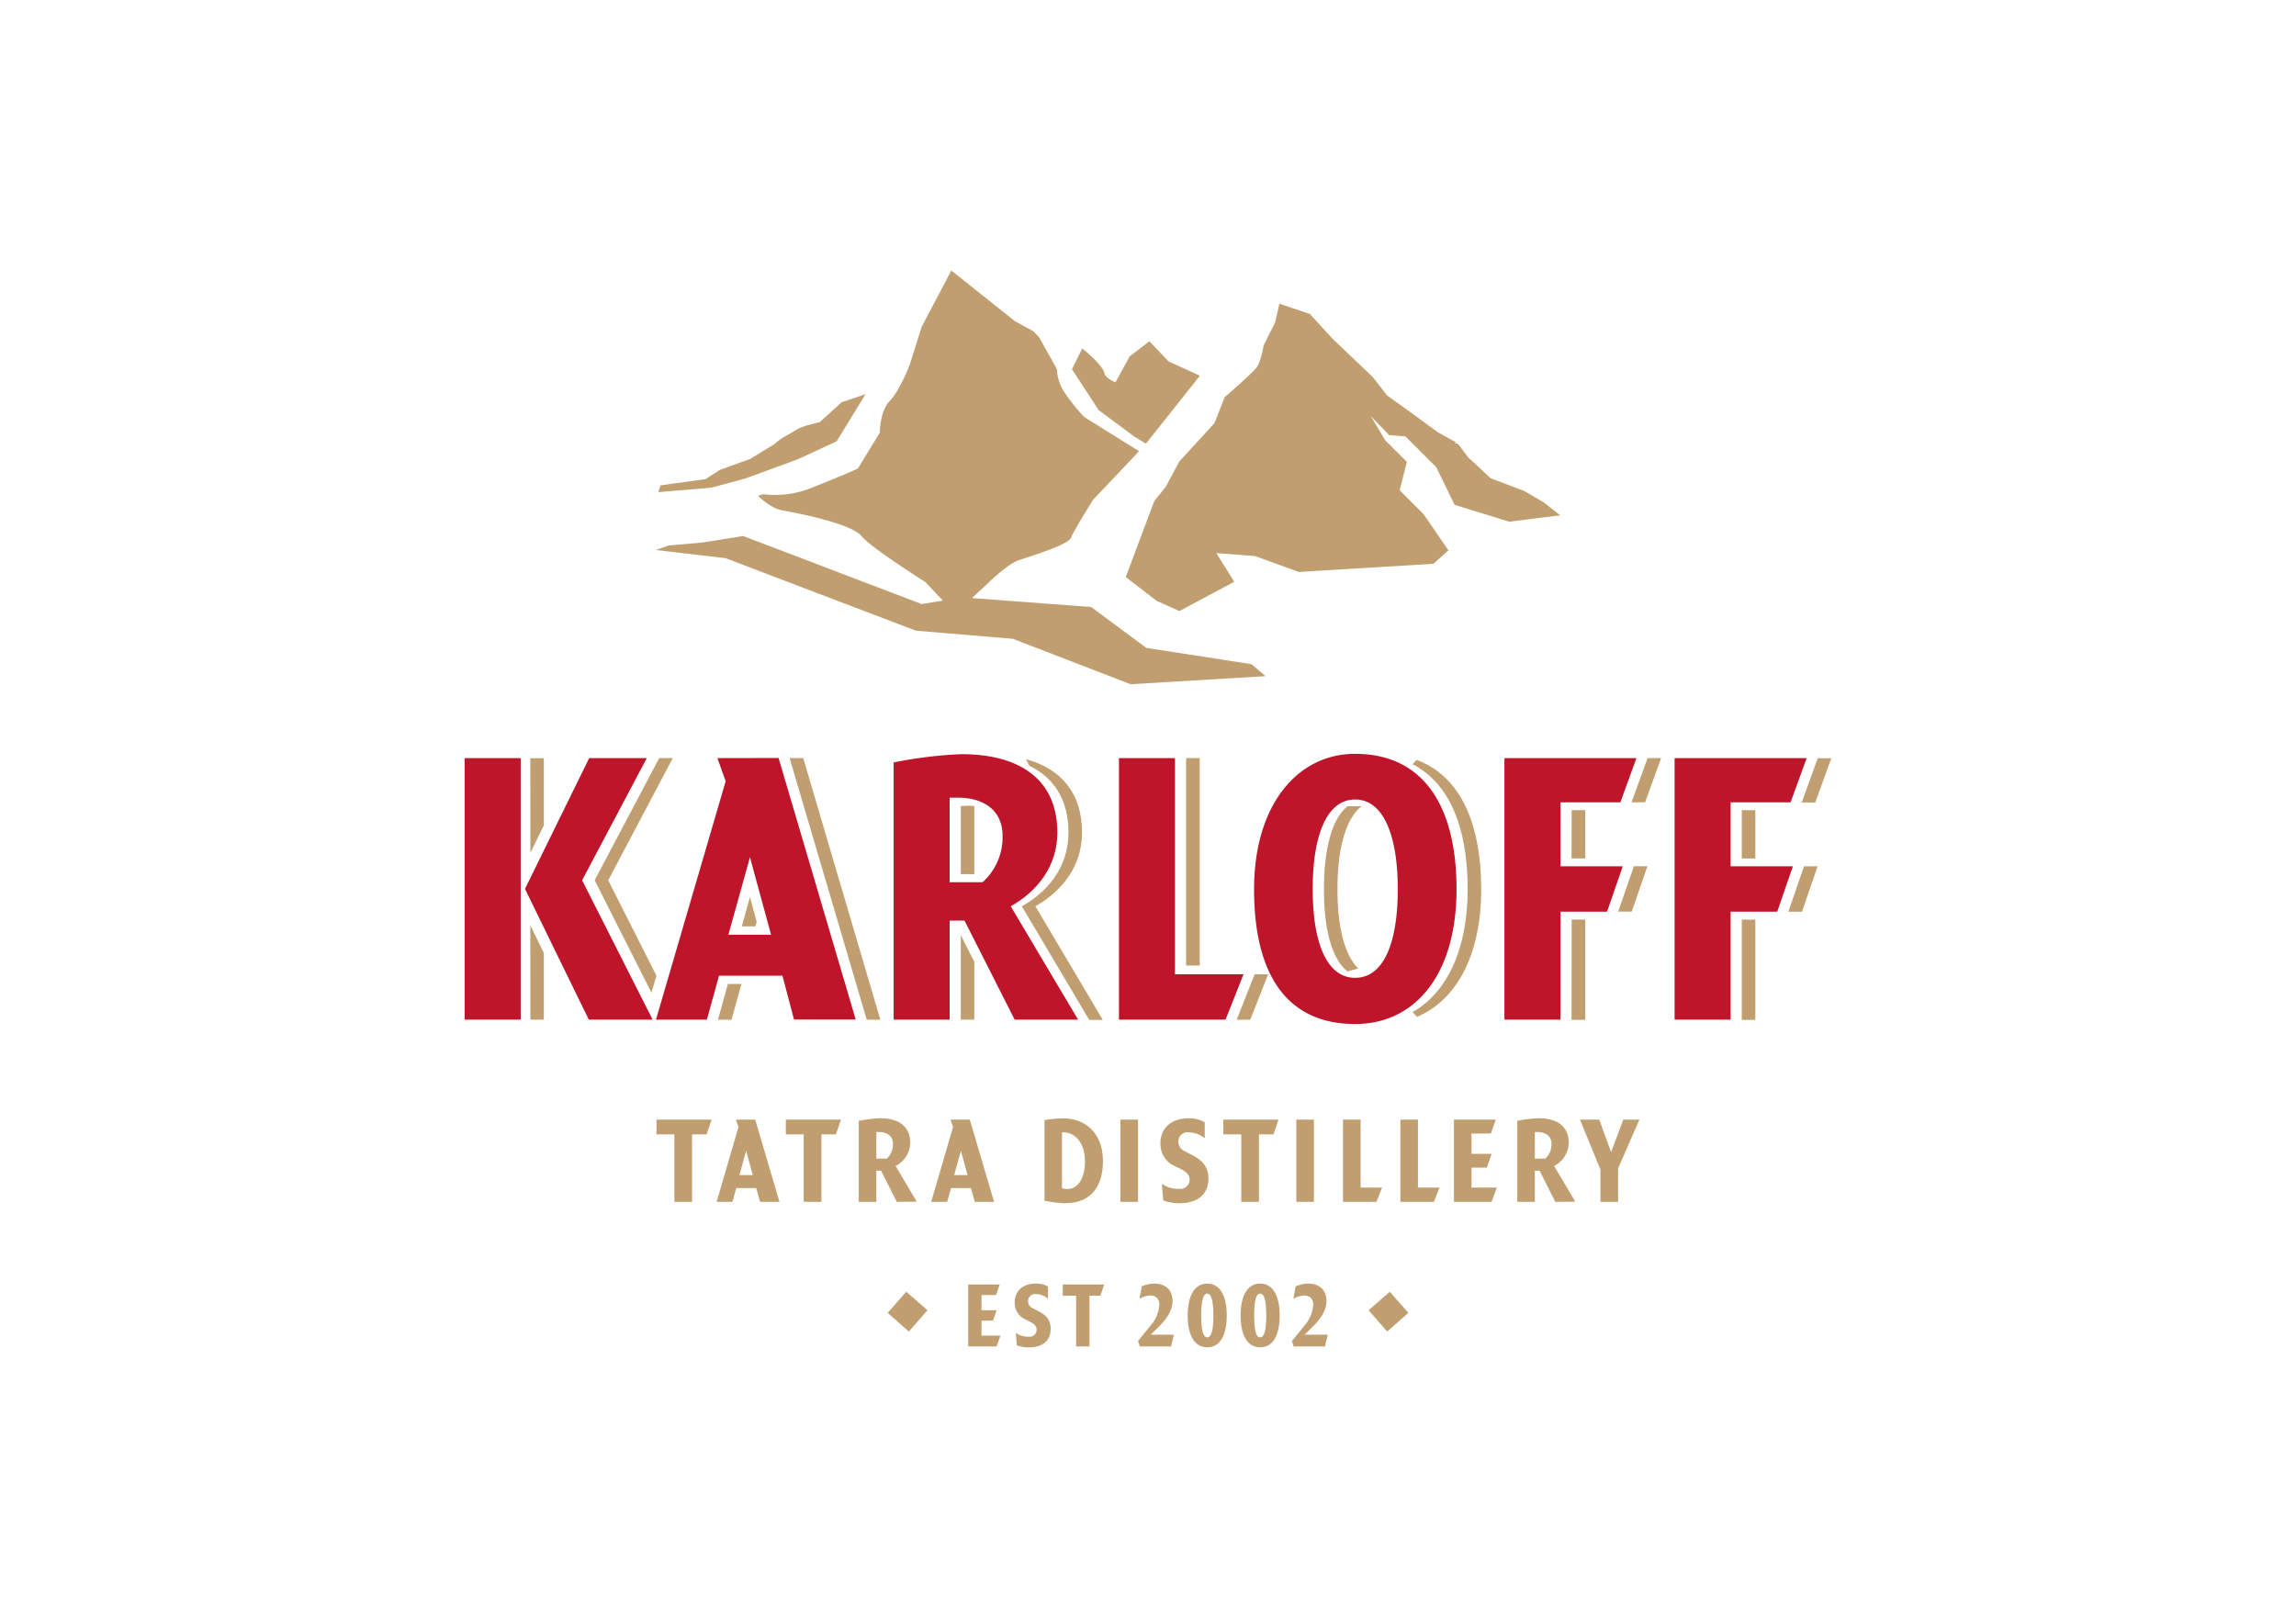
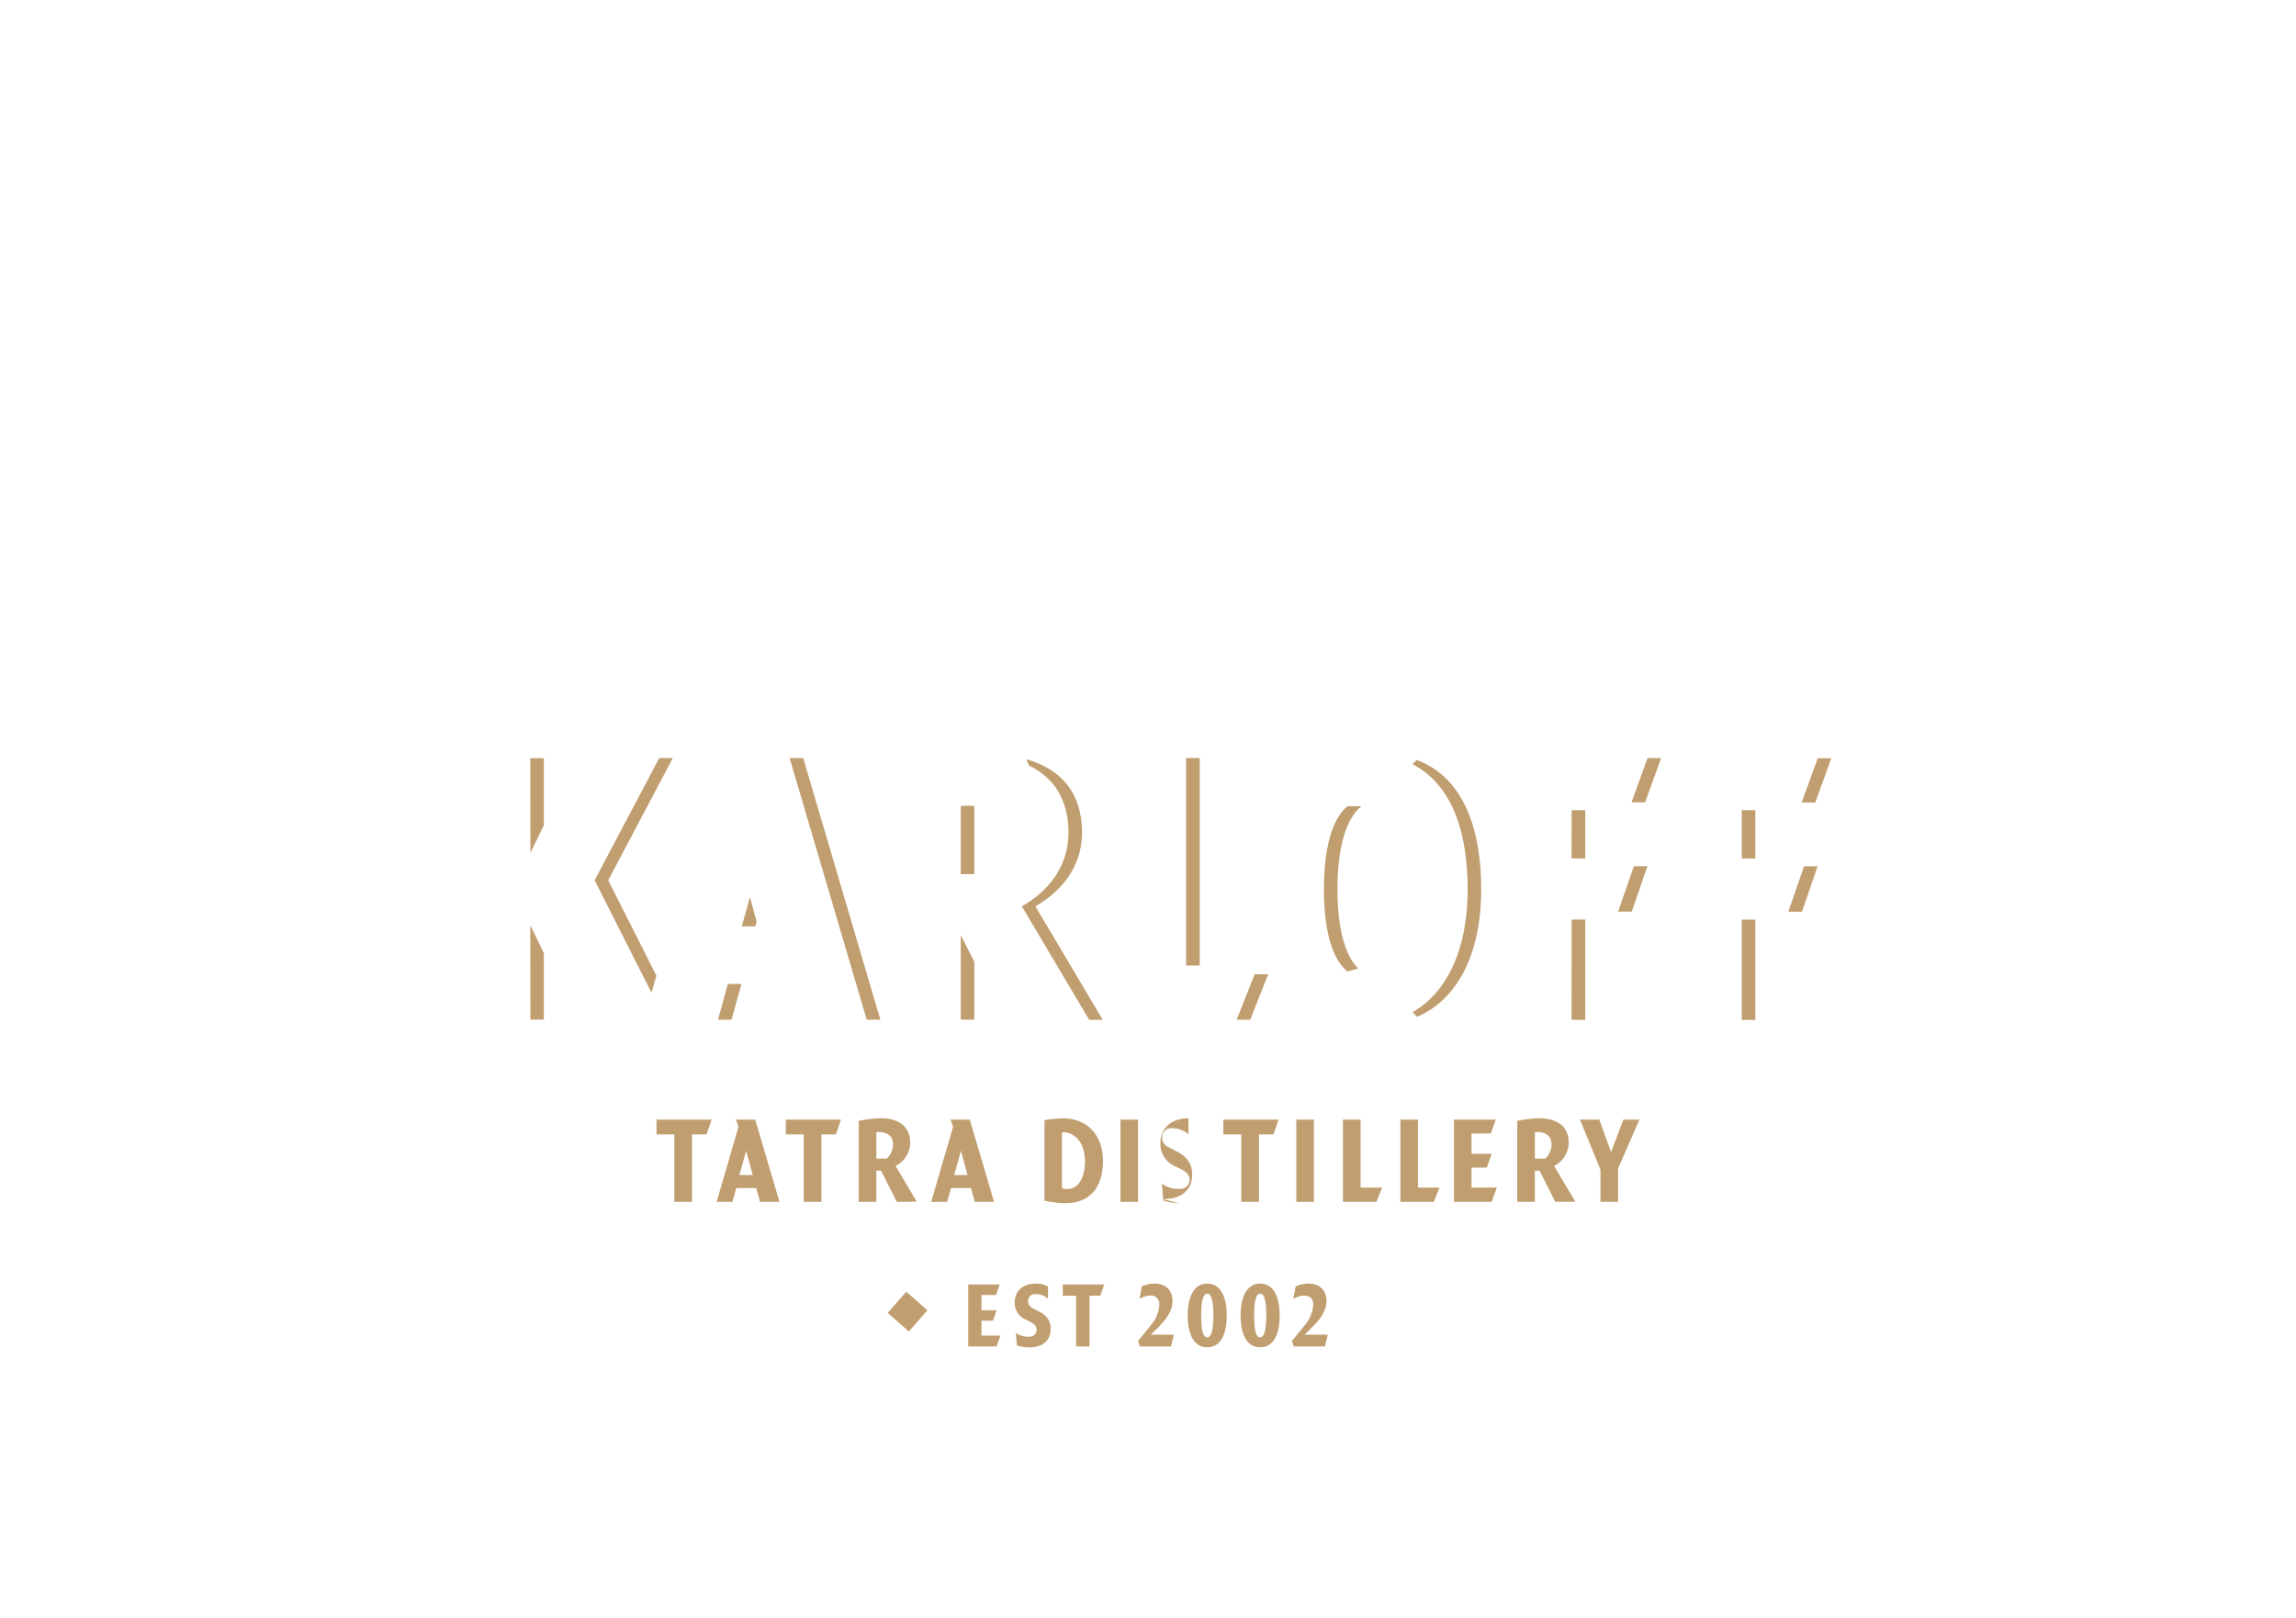
<svg xmlns="http://www.w3.org/2000/svg" id="Vrstva_1" data-name="Vrstva 1" viewBox="0 0 595.28 419.53">
  <defs>
    <style>
      .cls-1 {
        fill: #be152b;
      }

      .cls-2 {
        fill: #c19e70;
      }
    </style>
  </defs>
  <title>loga_stock_2025</title>
  <g>
-     <path class="cls-1" d="M186,196.58l2.14,6L170.07,264.4h13.2L186.42,253h16.44l3,11.37h16l-20-67.82Zm2.85,45.8,5.59-20.11,5.47,20.11Zm85.28-26.51c0-13.7-9.65-20.31-24.87-20.31a112.61,112.61,0,0,0-17.57,2.14v66.7h14.52V238.72h3.86l13,25.68h16.45L262.05,235C268.25,231.51,274.13,225.22,274.13,215.87Zm-19.39,12.9h-8.53V206.84h2.23c6.4,0,11.49,3.15,11.49,9.85A15.63,15.63,0,0,1,254.74,228.77Zm49.89-32.19H290.11V264.4h27.63l4.67-11.77H304.63Zm46.71-1.11c-15,0-26.2,13.29-26.2,35.12,0,22.44,8.73,34.94,26.2,34.94,15.63,0,26.29-12.9,26.29-34.94C377.63,208.36,368.6,195.47,351.34,195.47Zm0,58.08c-7.41,0-11-9.24-11-23s3.56-23.24,11-23.24,11.06,9.54,11.06,23.24S358.86,253.55,351.34,253.55Zm68.77-45.5,4.17-11.47H390.05V264.4h14.53v-28h12.08l4.07-11.77H404.58V208.05Zm28.59,0h15.54l4.17-11.47H434.17V264.4H448.7v-28h12.08l4.06-11.77H448.7ZM120.47,264.4H135V196.58H120.47Zm47.22-67.82H152.76l-16.65,33.91,16.55,33.91h16.55l-18.28-36.14Z" />
    <polygon class="cls-2" points="183.2 294.15 179.43 294.15 179.43 311.64 174.84 311.64 174.84 294.15 170.21 294.15 170.21 290.32 184.5 290.32 183.2 294.15" />
    <path class="cls-2" d="M197.06,311.64l-1-3.57h-5.17l-1,3.57H185.8l5.67-19.44-.67-1.88h5l6.29,21.32Zm-3.61-13.24-1.75,6.31h3.47Z" />
    <polygon class="cls-2" points="216.73 294.15 212.96 294.15 212.96 311.64 208.37 311.64 208.37 294.15 203.74 294.15 203.74 290.32 218.03 290.32 216.73 294.15" />
    <path class="cls-2" d="M232.51,311.64l-4.08-8.08h-1.22v8.08h-4.56v-21a35,35,0,0,1,5.52-.68c4.79,0,7.82,2.08,7.82,6.38a6.86,6.86,0,0,1-3.79,6l5.48,9.25Zm-4.59-18.1h-.71v6.9h2.68a4.91,4.91,0,0,0,1.63-3.8C231.52,294.53,229.93,293.54,227.92,293.54Z" />
    <path class="cls-2" d="M252.74,311.64l-1-3.57h-5.17l-1,3.57h-4.14l5.67-19.44-.67-1.88h5l6.3,21.32Zm-3.6-13.24-1.76,6.31h3.48Z" />
    <path class="cls-2" d="M276.32,312a27.52,27.52,0,0,1-5.52-.67V290.45a31.07,31.07,0,0,1,4.85-.45c5.91,0,10.31,4,10.31,11.08,0,6.48-3.09,10.88-9.64,10.88m-.76-18.35h-.22V308.1a3.16,3.16,0,0,0,1.36.22c2.75,0,4.6-2.71,4.6-7.21S278.94,293.61,275.56,293.61Z" />
    <rect class="cls-2" x="290.49" y="290.32" width="4.57" height="21.32" />
-     <path class="cls-2" d="M305.71,312a13.5,13.5,0,0,1-4.12-.71l-.35-4.35a7,7,0,0,0,4.5,1.32,2.36,2.36,0,0,0,2.68-2.37c0-1.44-1.18-2.23-2.49-2.87l-1.47-.7a6.25,6.25,0,0,1-3.6-5.81c0-4.2,3.09-6.54,7.27-6.54a7.86,7.86,0,0,1,4.22,1.06v4.14a6.59,6.59,0,0,0-4.22-1.56,2.35,2.35,0,0,0-2.61,2.36,2.69,2.69,0,0,0,1.65,2.55l1.95,1c2.46,1.28,4.18,2.91,4.18,6.07,0,4.37-3.09,6.42-7.59,6.42" />
+     <path class="cls-2" d="M305.71,312a13.5,13.5,0,0,1-4.12-.71l-.35-4.35a7,7,0,0,0,4.5,1.32,2.36,2.36,0,0,0,2.68-2.37c0-1.44-1.18-2.23-2.49-2.87l-1.47-.7a6.25,6.25,0,0,1-3.6-5.81c0-4.2,3.09-6.54,7.27-6.54v4.14a6.59,6.59,0,0,0-4.22-1.56,2.35,2.35,0,0,0-2.61,2.36,2.69,2.69,0,0,0,1.65,2.55l1.95,1c2.46,1.28,4.18,2.91,4.18,6.07,0,4.37-3.09,6.42-7.59,6.42" />
    <polygon class="cls-2" points="330.18 294.15 326.41 294.15 326.41 311.64 321.82 311.64 321.82 294.15 317.18 294.15 317.18 290.32 331.47 290.32 330.18 294.15" />
    <rect class="cls-2" x="336.1" y="290.32" width="4.56" height="21.32" />
    <polygon class="cls-2" points="356.87 311.64 348.19 311.64 348.19 290.32 352.76 290.32 352.76 307.94 358.34 307.94 356.87 311.64" />
    <polygon class="cls-2" points="371.75 311.64 363.08 311.64 363.08 290.32 367.63 290.32 367.63 307.94 373.22 307.94 371.75 311.64" />
    <polygon class="cls-2" points="386.73 311.64 376.96 311.64 376.96 290.32 387.81 290.32 386.53 293.92 381.52 293.92 381.52 299.19 386.73 299.19 385.49 302.77 381.52 302.77 381.52 307.94 388.08 307.94 386.73 311.64" />
    <path class="cls-2" d="M403.25,311.64l-4.09-8.08h-1.22v8.08h-4.56v-21a34.85,34.85,0,0,1,5.52-.68c4.8,0,7.82,2.08,7.82,6.38a6.88,6.88,0,0,1-3.79,6l5.49,9.25Zm-4.6-18.1h-.71v6.9h2.68a4.92,4.92,0,0,0,1.64-3.8C402.26,294.53,400.65,293.54,398.65,293.54Z" />
    <polygon class="cls-2" points="419.52 302.96 419.52 311.64 414.95 311.64 414.95 303.28 409.63 290.32 414.64 290.32 417.7 298.75 420.88 290.32 425.06 290.32 419.52 302.96" />
    <polygon class="cls-2" points="258.39 349.13 251.03 349.13 251.03 333.07 259.21 333.07 258.23 335.8 254.47 335.8 254.47 339.75 258.39 339.75 257.44 342.45 254.47 342.45 254.47 346.33 259.38 346.33 258.39 349.13" />
    <path class="cls-2" d="M266.74,349.38a10,10,0,0,1-3.11-.52l-.25-3.26a5.19,5.19,0,0,0,3.38,1,1.78,1.78,0,0,0,2-1.79c0-1.08-.88-1.69-1.88-2.15l-1.08-.56a4.62,4.62,0,0,1-2.72-4.34c0-3.18,2.32-4.92,5.47-4.92a5.94,5.94,0,0,1,3.17.77v3.15a4.79,4.79,0,0,0-3.17-1.19,1.77,1.77,0,0,0-2,1.77,2,2,0,0,0,1.25,1.92l1.46.75c1.86.95,3.14,2.18,3.14,4.56,0,3.29-2.32,4.82-5.7,4.82" />
    <polygon class="cls-2" points="285.3 335.98 282.47 335.98 282.47 349.13 279 349.13 279 335.98 275.54 335.98 275.54 333.07 286.29 333.07 285.3 335.98" />
    <path class="cls-2" d="M303.62,349.13h-8.09l-.48-1.39,3.28-4.05a8.88,8.88,0,0,0,2.24-5.43,2.18,2.18,0,0,0-2.49-2.32,6.14,6.14,0,0,0-2.65.86l.61-3.24a8.26,8.26,0,0,1,3.16-.73c3.15,0,4.8,1.81,4.8,4.55s-2,5.07-3.49,6.58l-2.15,2.12h6Z" />
    <path class="cls-2" d="M313,349.36c-3.45,0-5.07-3.37-5.07-8.25s1.64-8.27,5.07-8.27,5.06,3.39,5.06,8.27-1.61,8.25-5.06,8.25m0-13.92c-1.31,0-1.57,3-1.57,5.67s.22,5.67,1.57,5.67,1.59-3,1.59-5.67S314.33,335.44,313,335.44Z" />
    <path class="cls-2" d="M326.72,349.36c-3.46,0-5.07-3.37-5.07-8.25s1.63-8.27,5.07-8.27,5.06,3.39,5.06,8.27-1.59,8.25-5.06,8.25m0-13.92c-1.32,0-1.56,3-1.56,5.67s.21,5.67,1.56,5.67,1.58-3,1.58-5.67S328.09,335.44,326.72,335.44Z" />
    <path class="cls-2" d="M343.52,349.13h-8.11l-.46-1.39,3.29-4.05a9.06,9.06,0,0,0,2.24-5.43c0-1.62-1-2.32-2.51-2.32a6.19,6.19,0,0,0-2.65.86l.61-3.24a8.27,8.27,0,0,1,3.17-.73c3.14,0,4.81,1.81,4.81,4.55s-2,5.07-3.51,6.58l-2.14,2.12h6Z" />
    <polygon class="cls-2" points="240.46 339.75 235.63 345.27 230.14 340.43 234.97 334.95 240.46 339.75" />
-     <polygon class="cls-2" points="354.83 339.75 359.64 345.27 365.14 340.43 360.33 334.95 354.83 339.75" />
-     <path class="cls-2" d="M294,113.14l3.1,1.9,14-17.62L303,93.73l-5-5.23-5.11,3.91L291,95.87l-1.8,3.25s-2.59-1-2.85-2.32c-.43-2.21-5.75-6.46-5.75-6.46l-2.68,5.38,6.92,10.62ZM193.31,124.06l13.62-5,10-4.64,7.47-12.19-6.19,2.07-5.67,5.16s-4.66,1-6.2,2.06c-.61.41-1.63,1-2.62,1.52a17,17,0,0,0-3,2.15L194.5,119l-7.85,2.84-3.76,2.41-11.63,1.61-.58,1.76,13.79-1.17Zm206.92,6.2-5-2.93L386.46,124l-5.83-5.44-2.51-3.34-1-.41.38-.12-4.74-2.62L367,107.83l-7.36-5.28-3.69-4.75L345.39,87.74l-5.79-6.33-7.9-2.65-1.08,4.79-3,6s-.64,4-1.7,5.56-8.4,7.87-8.4,7.87l-2.65,6.74-9.11,9.95-3.51,6.54-3,3.75-7.38,19.67,8,6.17,5.91,2.65L320,150.85l-4.64-7.43,10,.76,11.38,4.13,34.9-2.11,3.89-3.49-6.4-9.34-6.24-6.24,1.87-7.36-5.62-5.61-3.73-6.24,4.76,4.9,4.22.34,8,8,4.74,9.74,14.19,4.38,13.19-1.66ZM297.2,168l-14.29-10.6L252,155.08l3.94-3.65s5.16-5.16,8.26-6.2,13-4,13.55-5.91c.37-1.29,5.66-9.74,5.66-9.74L295.32,117,281,108.06a57.11,57.11,0,0,1-4.93-6.17,12.3,12.3,0,0,1-2.07-6.2l-4.55-8.18-1.54-1.62-4.75-2.59L246.65,70.15,239,84.66l-3.17,10s-2.57,6.69-5.14,9.29-2.59,8.25-2.59,8.25l-5.69,9.29S219.28,123,210,126.66a25.3,25.3,0,0,1-11.93,1.52v-.06l-1.52.42.06.09s3.12,3.16,6.15,3.7l.59.11c5.48,1,17.47,3.51,20.05,6.61s16.51,11.87,16.51,11.87l4.55,4.82-5.51.89-16.45-6.27-13.37-5.11L192.69,139,182,140.69l-8.72.77-3.2,1.16,18.05,2.11,22.6,8.63,26.74,10.18,25.1,2.09,30.55,11.79,35-2.09-3.66-3.11Z" />
    <path class="cls-2" d="M307.52,250.37h3.53v-53.8h-3.53Zm13.11,14.05h3.51l4.66-11.79h-3.51Zm46.67-67.37-1.08,1.11c9.42,4.84,14.3,16.11,14.3,32.42,0,15.78-5.47,26.86-14.3,31.88l1.18,1.2c10.21-4.33,16.63-15.94,16.63-33.08C384,212.91,378.32,201.14,367.3,197.05Zm-14.24,12h-3.69c-4.13,3.33-6.12,11.26-6.12,21.54s2,18.07,6.12,21.31l2.77-.77c-3.61-3.56-5.38-10.92-5.38-20.54C346.76,220.2,348.83,212.27,353.06,209Zm54.39,55.39H411v-26h-3.52Zm12.09-28.05h3.52l4.06-11.77h-3.51Zm-12.09-13.8H411V210.08h-3.52ZM423,208.05h3.52l4.16-11.48h-3.52ZM249.1,209v17.67h3.51V209c-.43,0-.84-.08-1.28-.08Zm31.44,6.9c0-10.25-5.42-16.54-14.54-19.05l.87,1.7c6.44,3.14,10.15,8.88,10.15,17.35,0,9.35-5.88,15.65-12.09,19.1l17.47,29.46h3.52L268.44,235C274.65,231.51,280.54,225.21,280.54,215.86Zm183.12,20.51h3.53l4.06-11.77h-3.52Zm11.14-39.8h-3.52l-4.16,11.48h3.52Zm-23.21,67.85h3.51v-26h-3.51Zm0-41.85h3.51V210.08h-3.51ZM186.15,264.42h3.51l2.57-9.27h-3.52Zm18.57-67.85,20,67.85h3.53l-20-67.85Zm-12.4,43.63h3.53l.33-1.21-1.74-6.37Zm-21.4-43.63-16.75,31.68,14.74,29.16,1.28-4.41-12.5-24.75,16.75-31.68Zm-33.4,24.56L141,214v-17.4h-3.51Zm0,43.27H141V247.12l-3.51-7.2Zm111.58,0h3.51v-15l-3.51-6.93Z" />
  </g>
</svg>